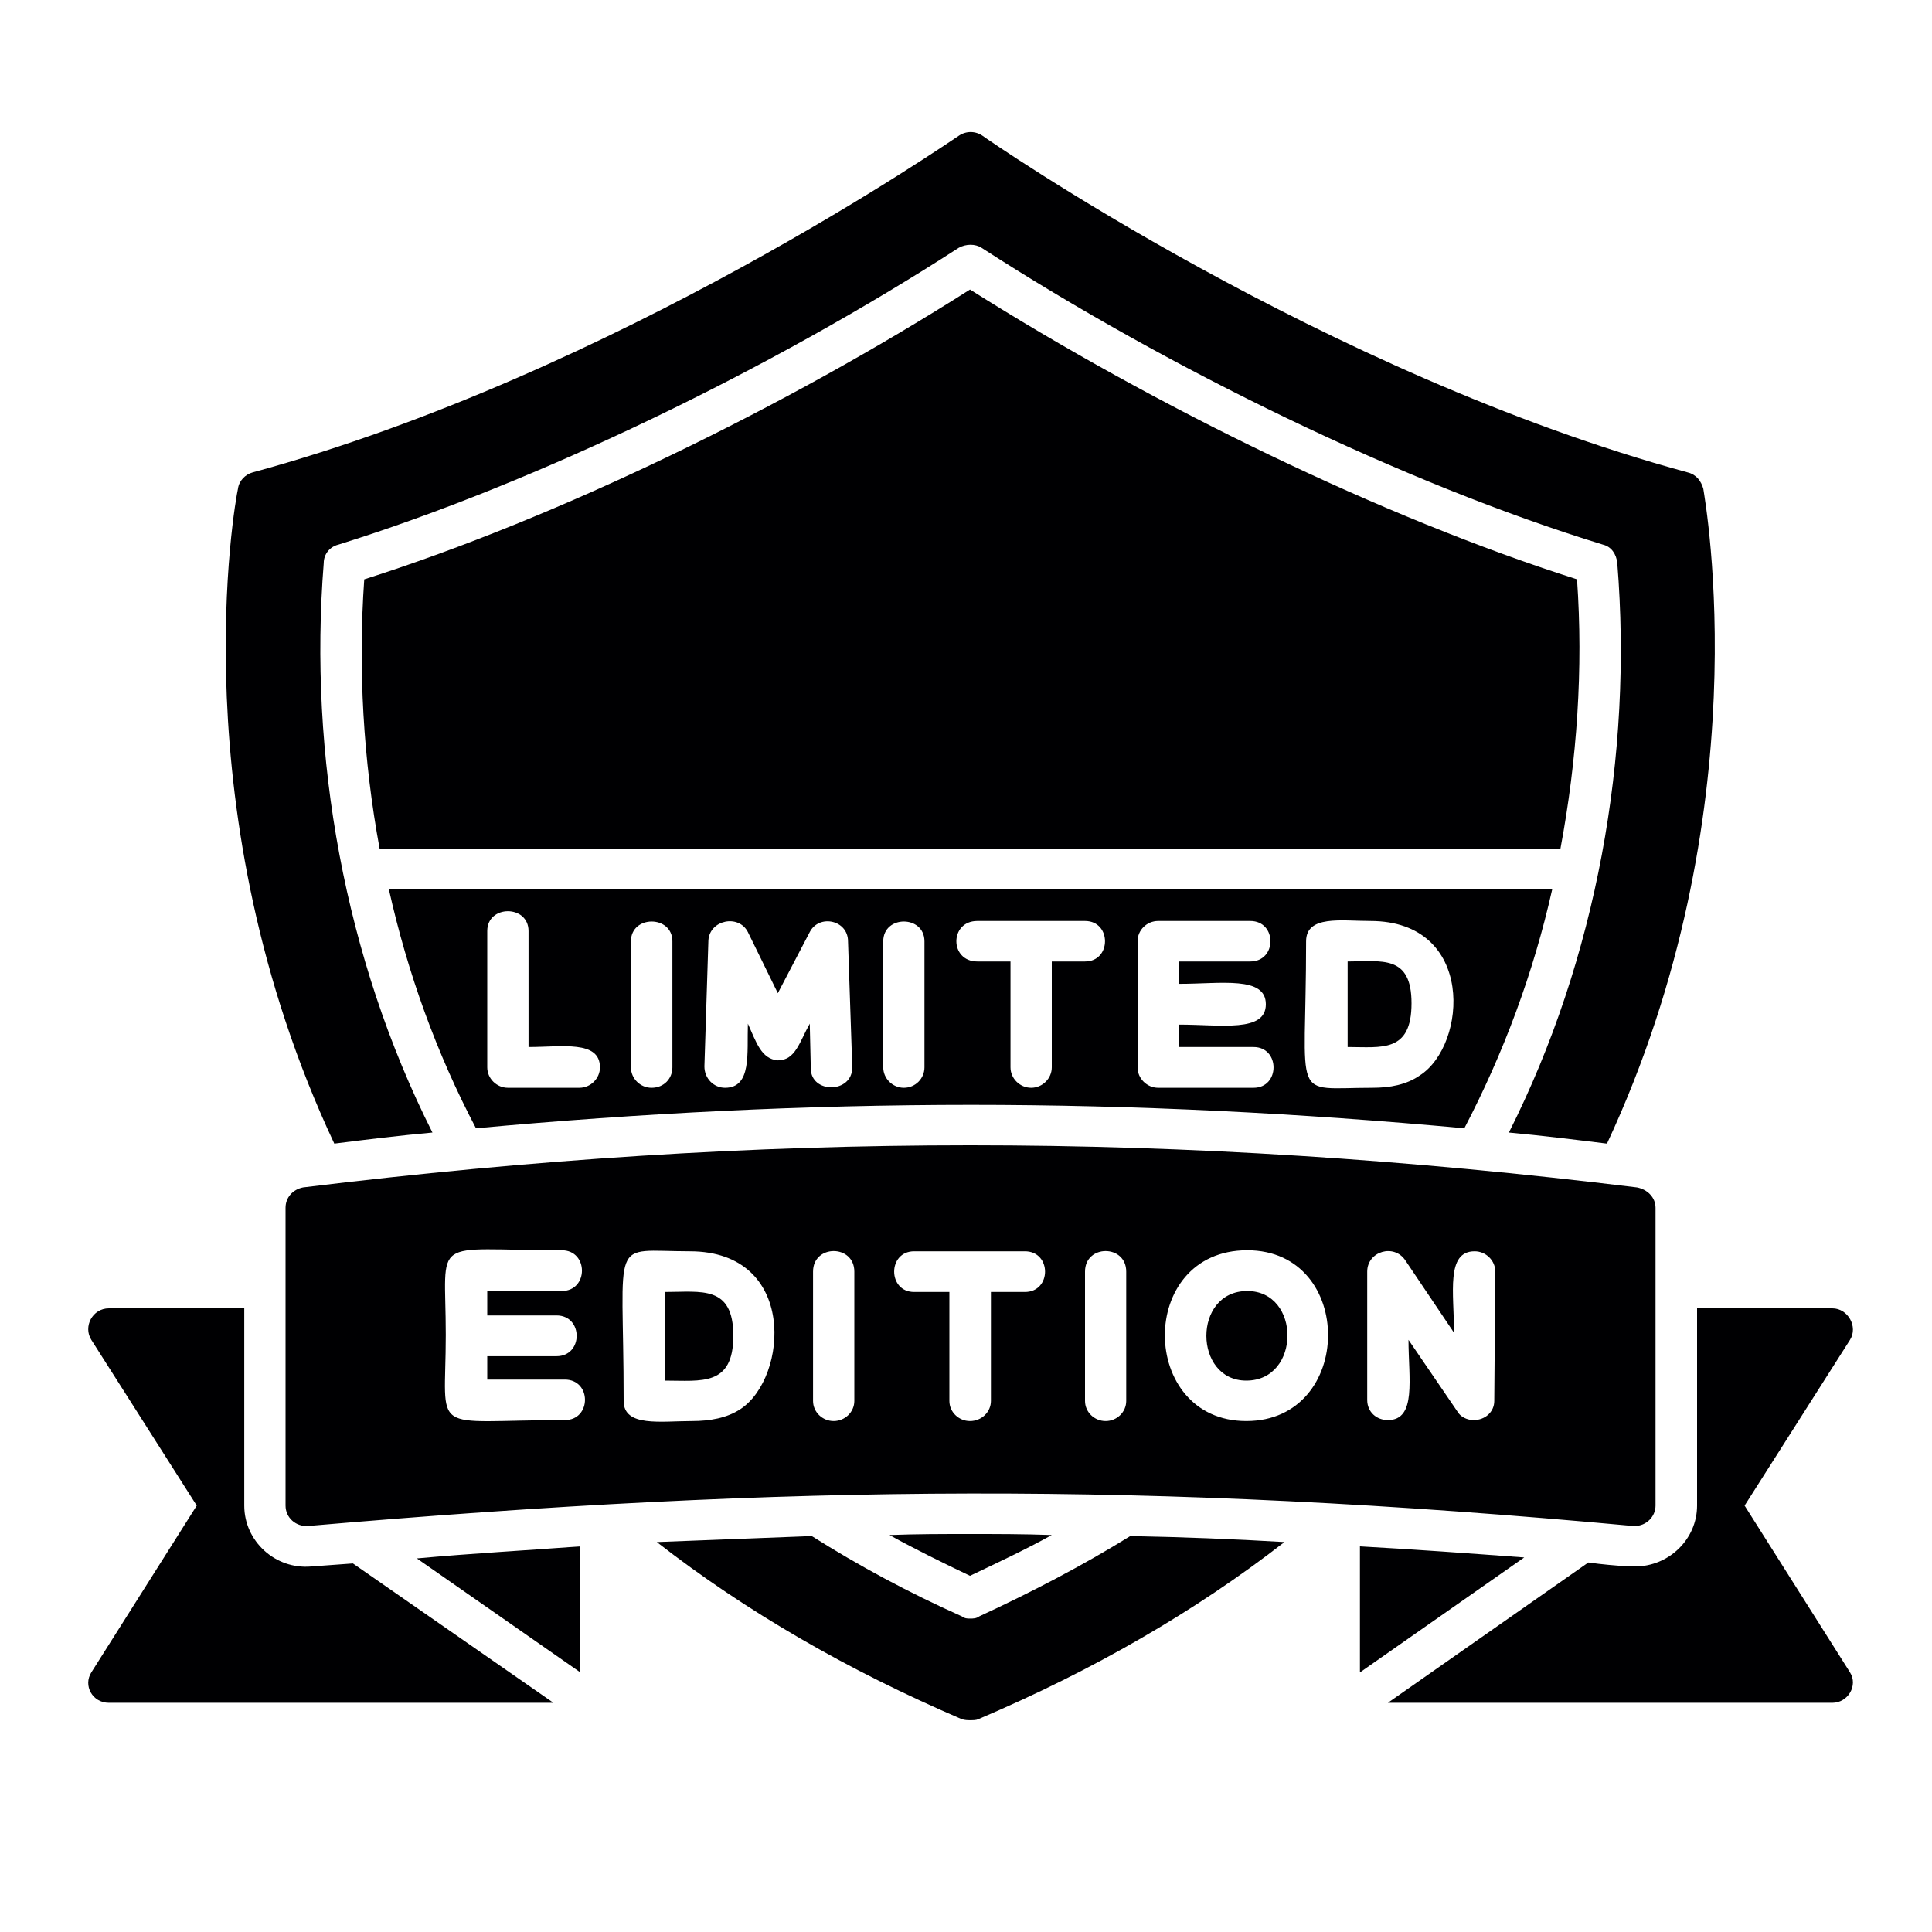
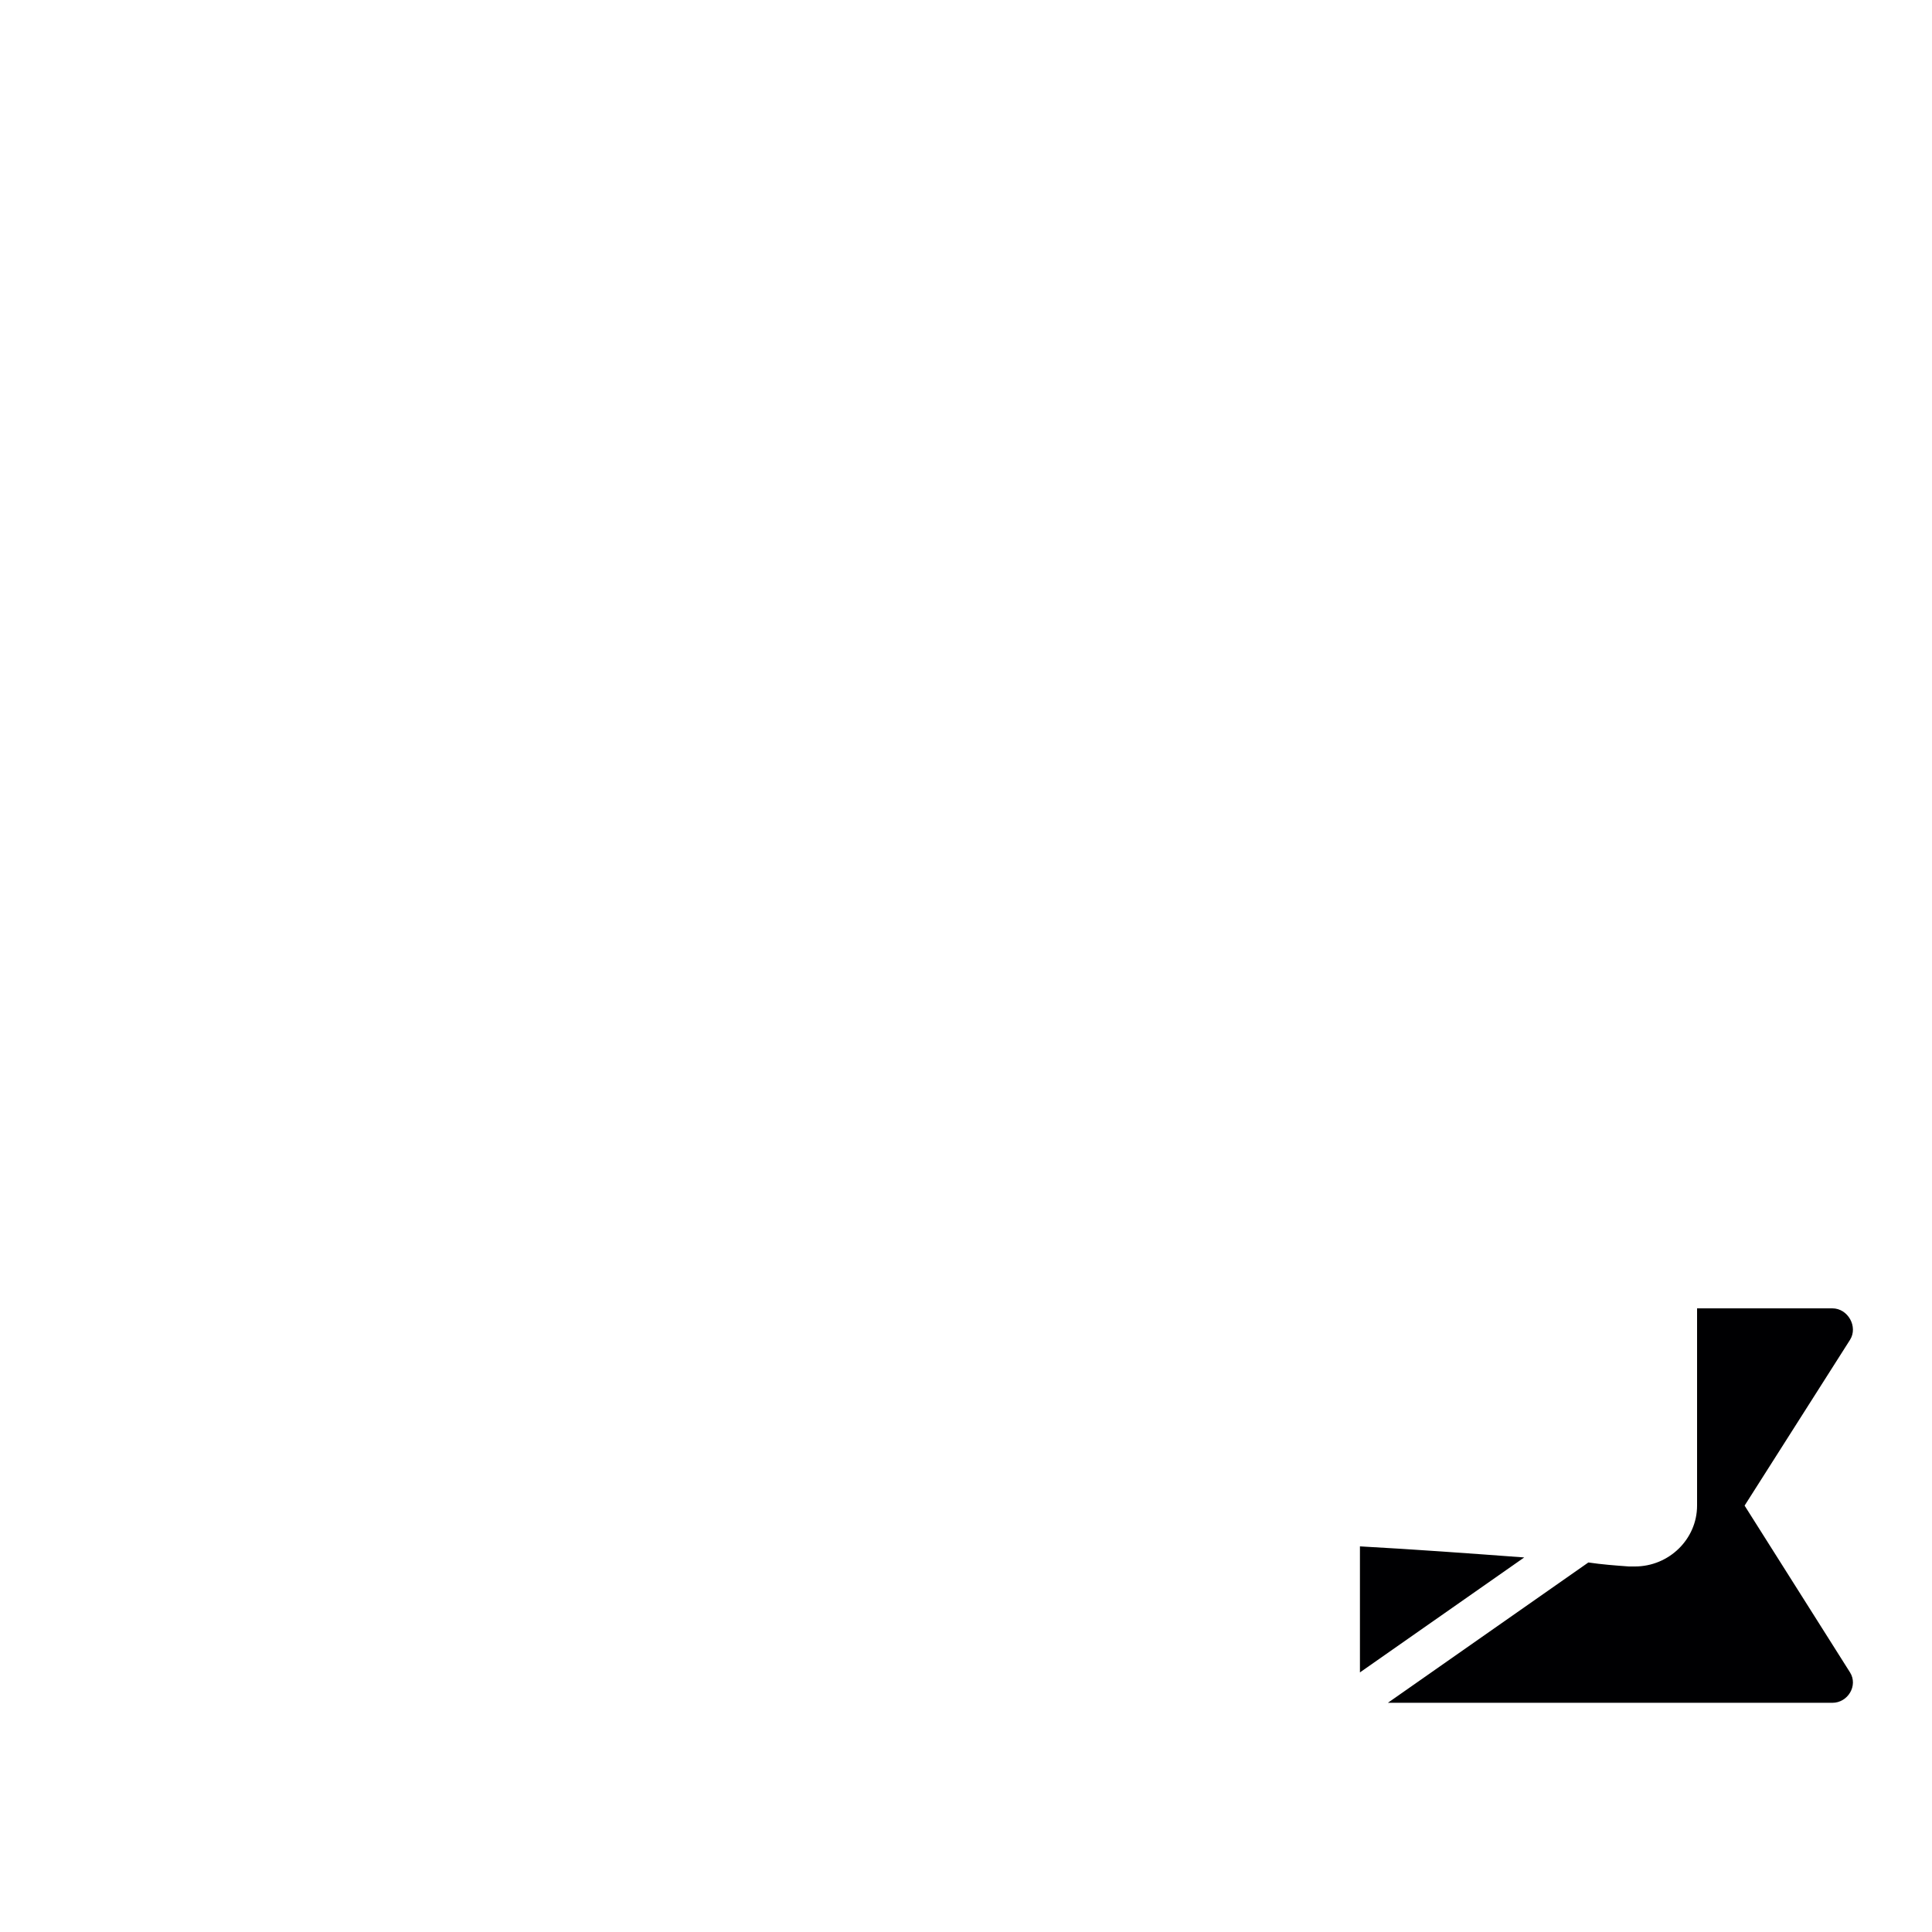
<svg xmlns="http://www.w3.org/2000/svg" width="40" zoomAndPan="magnify" viewBox="0 0 30 30" height="40" preserveAspectRatio="xMidYMid meet" version="1.0">
  <defs>
    <clipPath id="1c6274e78e">
-       <path d="M 3 2.031 L 27 2.031 L 27 26.711 L 3 26.711 Z M 3 2.031" clip-rule="nonzero" />
-     </clipPath>
+       </clipPath>
    <clipPath id="949389b15b">
      <path d="M 21 20 L 28.863 20 L 28.863 26.711 L 21 26.711 Z M 21 20" clip-rule="nonzero" />
    </clipPath>
    <clipPath id="c337e7114b">
-       <path d="M 1.281 20 L 10 20 L 10 26.711 L 1.281 26.711 Z M 1.281 20" clip-rule="nonzero" />
-     </clipPath>
+       </clipPath>
  </defs>
  <g clip-path="url(#1c6274e78e)">
    <path fill="#000002" d="M 5.191 17.758 C 2.781 12.625 3.648 7.797 3.695 7.59 C 3.711 7.465 3.809 7.367 3.922 7.336 C 9.559 5.805 14.824 2.145 14.887 2.109 C 15 2.031 15.145 2.031 15.258 2.109 C 15.305 2.145 20.57 5.805 26.207 7.336 C 26.336 7.367 26.414 7.465 26.449 7.59 C 26.48 7.797 27.348 12.625 24.953 17.758 C 24.441 17.695 23.941 17.633 23.43 17.586 C 24.793 14.883 25.355 11.727 25.113 8.742 C 25.098 8.602 25.02 8.488 24.891 8.457 C 21.809 7.512 18.148 5.727 15.242 3.848 C 15.145 3.785 15 3.785 14.887 3.848 C 11.98 5.727 8.336 7.496 5.254 8.457 C 5.125 8.488 5.027 8.602 5.027 8.742 C 4.789 11.727 5.352 14.883 6.715 17.586 C 6.199 17.633 5.688 17.695 5.191 17.758 Z M 21.309 16.891 C 20.023 16.891 20.281 17.156 20.281 14.617 C 20.281 14.207 20.828 14.301 21.277 14.301 C 22.914 14.301 22.785 16.227 22.047 16.699 C 21.84 16.844 21.582 16.891 21.309 16.891 Z M 20.926 16.258 C 21.453 16.258 21.918 16.352 21.918 15.578 C 21.918 14.82 21.453 14.93 20.926 14.93 Z M 19.465 16.891 L 17.984 16.891 C 17.809 16.891 17.664 16.746 17.664 16.574 L 17.664 14.617 C 17.664 14.441 17.809 14.301 17.984 14.301 L 19.414 14.301 C 19.832 14.301 19.832 14.93 19.414 14.93 L 18.309 14.93 L 18.309 15.277 C 18.965 15.277 19.656 15.152 19.656 15.594 C 19.656 16.035 18.965 15.91 18.309 15.91 L 18.309 16.258 L 19.465 16.258 C 19.879 16.258 19.879 16.891 19.465 16.891 Z M 16.848 14.93 L 16.332 14.93 L 16.332 16.574 C 16.332 16.746 16.188 16.891 16.012 16.891 C 15.836 16.891 15.691 16.746 15.691 16.574 L 15.691 14.93 L 15.176 14.93 C 14.742 14.93 14.742 14.301 15.176 14.301 L 16.848 14.301 C 17.262 14.301 17.262 14.93 16.848 14.93 Z M 14.035 16.891 C 13.859 16.891 13.715 16.746 13.715 16.574 L 13.715 14.617 C 13.715 14.207 14.355 14.207 14.355 14.617 L 14.355 16.574 C 14.355 16.746 14.215 16.891 14.035 16.891 Z M 11.258 16.891 C 11.082 16.891 10.938 16.746 10.938 16.559 L 11 14.602 C 11.02 14.285 11.469 14.191 11.613 14.473 L 12.078 15.422 L 12.574 14.473 C 12.719 14.191 13.168 14.285 13.168 14.617 L 13.234 16.574 C 13.234 16.984 12.59 16.984 12.59 16.59 L 12.574 15.895 C 12.414 16.18 12.352 16.465 12.078 16.465 C 11.82 16.445 11.742 16.18 11.613 15.895 C 11.598 16.352 11.676 16.891 11.258 16.891 Z M 10.117 16.891 C 9.941 16.891 9.797 16.746 9.797 16.574 L 9.797 14.617 C 9.797 14.207 10.441 14.207 10.441 14.617 L 10.441 16.574 C 10.441 16.746 10.312 16.891 10.117 16.891 Z M 8.996 16.891 L 7.887 16.891 C 7.711 16.891 7.566 16.746 7.566 16.574 L 7.566 14.457 C 7.566 14.047 8.207 14.047 8.207 14.457 L 8.207 16.258 C 8.723 16.258 9.316 16.148 9.316 16.574 C 9.316 16.746 9.172 16.891 8.996 16.891 Z M 22.738 17.52 C 20.188 17.285 17.633 17.156 15.078 17.156 C 12.512 17.156 9.941 17.285 7.391 17.52 C 6.777 16.352 6.328 15.105 6.039 13.812 L 24.102 13.812 C 23.812 15.105 23.348 16.352 22.738 17.52 Z M 5.895 13.18 C 5.641 11.805 5.559 10.383 5.656 8.996 C 8.691 8.031 12.207 6.312 15.062 4.496 C 17.938 6.312 21.453 8.031 24.488 8.996 C 24.586 10.383 24.488 11.805 24.23 13.18 Z M 19.945 23.945 C 18.562 25.02 16.973 25.938 15.191 26.695 C 15.16 26.711 15.113 26.711 15.062 26.711 C 15.031 26.711 14.984 26.711 14.934 26.695 C 13.168 25.938 11.578 25.02 10.199 23.945 C 11 23.914 11.805 23.883 12.605 23.852 C 13.328 24.309 14.117 24.734 14.934 25.098 C 14.984 25.133 15.016 25.133 15.062 25.133 C 15.113 25.133 15.16 25.133 15.207 25.098 C 16.027 24.719 16.812 24.309 17.551 23.852 C 18.355 23.867 19.156 23.898 19.945 23.945 Z M 13.812 23.836 C 14.23 23.82 14.629 23.82 15.047 23.82 C 15.48 23.82 15.898 23.82 16.332 23.836 C 15.93 24.059 15.496 24.262 15.062 24.469 C 14.629 24.262 14.215 24.059 13.812 23.836 Z M 13.812 23.836" fill-opacity="1" fill-rule="evenodd" />
  </g>
-   <path fill="#000002" d="M 25.387 23.695 C 25.371 23.695 25.355 23.695 25.355 23.695 C 17.809 23 12.316 23.047 4.789 23.695 C 4.594 23.711 4.434 23.566 4.434 23.379 L 4.434 18.754 C 4.434 18.594 4.547 18.469 4.707 18.438 C 11.836 17.566 18.293 17.566 25.418 18.438 C 25.582 18.469 25.707 18.594 25.707 18.754 L 25.707 23.379 C 25.707 23.551 25.562 23.695 25.387 23.695 Z M 22.883 22.051 C 22.785 22.051 22.676 22.004 22.625 21.91 L 21.871 20.805 C 21.871 21.406 22 22.051 21.551 22.051 C 21.375 22.051 21.23 21.926 21.23 21.738 L 21.23 19.746 C 21.23 19.43 21.648 19.305 21.824 19.574 L 22.578 20.695 C 22.578 20.078 22.449 19.43 22.898 19.43 C 23.074 19.43 23.219 19.574 23.219 19.746 L 23.203 21.754 C 23.203 21.926 23.059 22.051 22.883 22.051 Z M 19.352 22.066 C 17.68 22.066 17.648 19.414 19.367 19.414 C 21.051 19.414 21.035 22.066 19.352 22.066 Z M 19.367 20.047 C 18.516 20.047 18.531 21.438 19.352 21.438 C 20.203 21.438 20.203 20.047 19.367 20.047 Z M 17.168 22.066 C 16.992 22.066 16.848 21.926 16.848 21.754 L 16.848 19.746 C 16.848 19.32 17.488 19.32 17.488 19.746 L 17.488 21.754 C 17.488 21.926 17.344 22.066 17.168 22.066 Z M 15.914 20.062 L 15.387 20.062 L 15.387 21.754 C 15.387 21.926 15.242 22.066 15.062 22.066 C 14.887 22.066 14.742 21.926 14.742 21.754 L 14.742 20.062 L 14.195 20.062 C 13.781 20.062 13.781 19.43 14.195 19.43 L 15.914 19.43 C 16.332 19.43 16.332 20.062 15.914 20.062 Z M 12.945 22.066 C 12.77 22.066 12.625 21.926 12.625 21.754 L 12.625 19.746 C 12.625 19.32 13.266 19.32 13.266 19.746 L 13.266 21.754 C 13.266 21.926 13.121 22.066 12.945 22.066 Z M 10.746 22.066 C 10.262 22.066 9.684 22.164 9.684 21.754 C 9.684 19.148 9.445 19.43 10.711 19.43 C 12.383 19.43 12.238 21.391 11.5 21.879 C 11.289 22.02 11.02 22.066 10.746 22.066 Z M 10.328 21.438 C 10.891 21.438 11.387 21.531 11.387 20.742 C 11.387 19.953 10.891 20.062 10.328 20.062 Z M 8.77 22.051 C 6.633 22.051 6.922 22.32 6.922 20.727 C 6.922 19.164 6.652 19.414 8.723 19.414 C 9.141 19.414 9.141 20.047 8.723 20.047 L 7.566 20.047 L 7.566 20.426 L 8.641 20.426 C 9.059 20.426 9.059 21.059 8.641 21.059 L 7.566 21.059 L 7.566 21.422 L 8.77 21.422 C 9.188 21.422 9.188 22.051 8.77 22.051 Z M 8.77 22.051" fill-opacity="1" fill-rule="evenodd" />
  <g clip-path="url(#949389b15b)">
    <path fill="#000002" d="M 28.453 26.441 L 21.551 26.441 L 24.664 24.262 C 24.875 24.293 25.082 24.309 25.293 24.324 C 25.324 24.324 25.355 24.324 25.387 24.324 C 25.918 24.324 26.352 23.898 26.352 23.379 L 26.352 20.316 L 28.453 20.316 C 28.695 20.316 28.855 20.602 28.727 20.805 L 27.09 23.379 L 28.727 25.969 C 28.855 26.172 28.695 26.441 28.453 26.441 Z M 21.117 25.969 L 21.117 24.012 C 21.969 24.059 22.82 24.121 23.668 24.184 Z M 21.117 25.969" fill-opacity="1" fill-rule="evenodd" />
  </g>
  <g clip-path="url(#c337e7114b)">
-     <path fill="#000002" d="M 8.594 26.441 L 1.691 26.441 C 1.434 26.441 1.289 26.172 1.418 25.969 L 3.055 23.379 L 1.418 20.805 C 1.289 20.602 1.434 20.316 1.691 20.316 L 3.793 20.316 L 3.793 23.379 C 3.793 23.93 4.273 24.375 4.836 24.324 C 5.047 24.309 5.27 24.293 5.48 24.277 Z M 6.473 24.199 C 7.324 24.121 8.176 24.074 9.012 24.012 L 9.012 25.969 Z M 6.473 24.199" fill-opacity="1" fill-rule="evenodd" />
-   </g>
+     </g>
</svg>